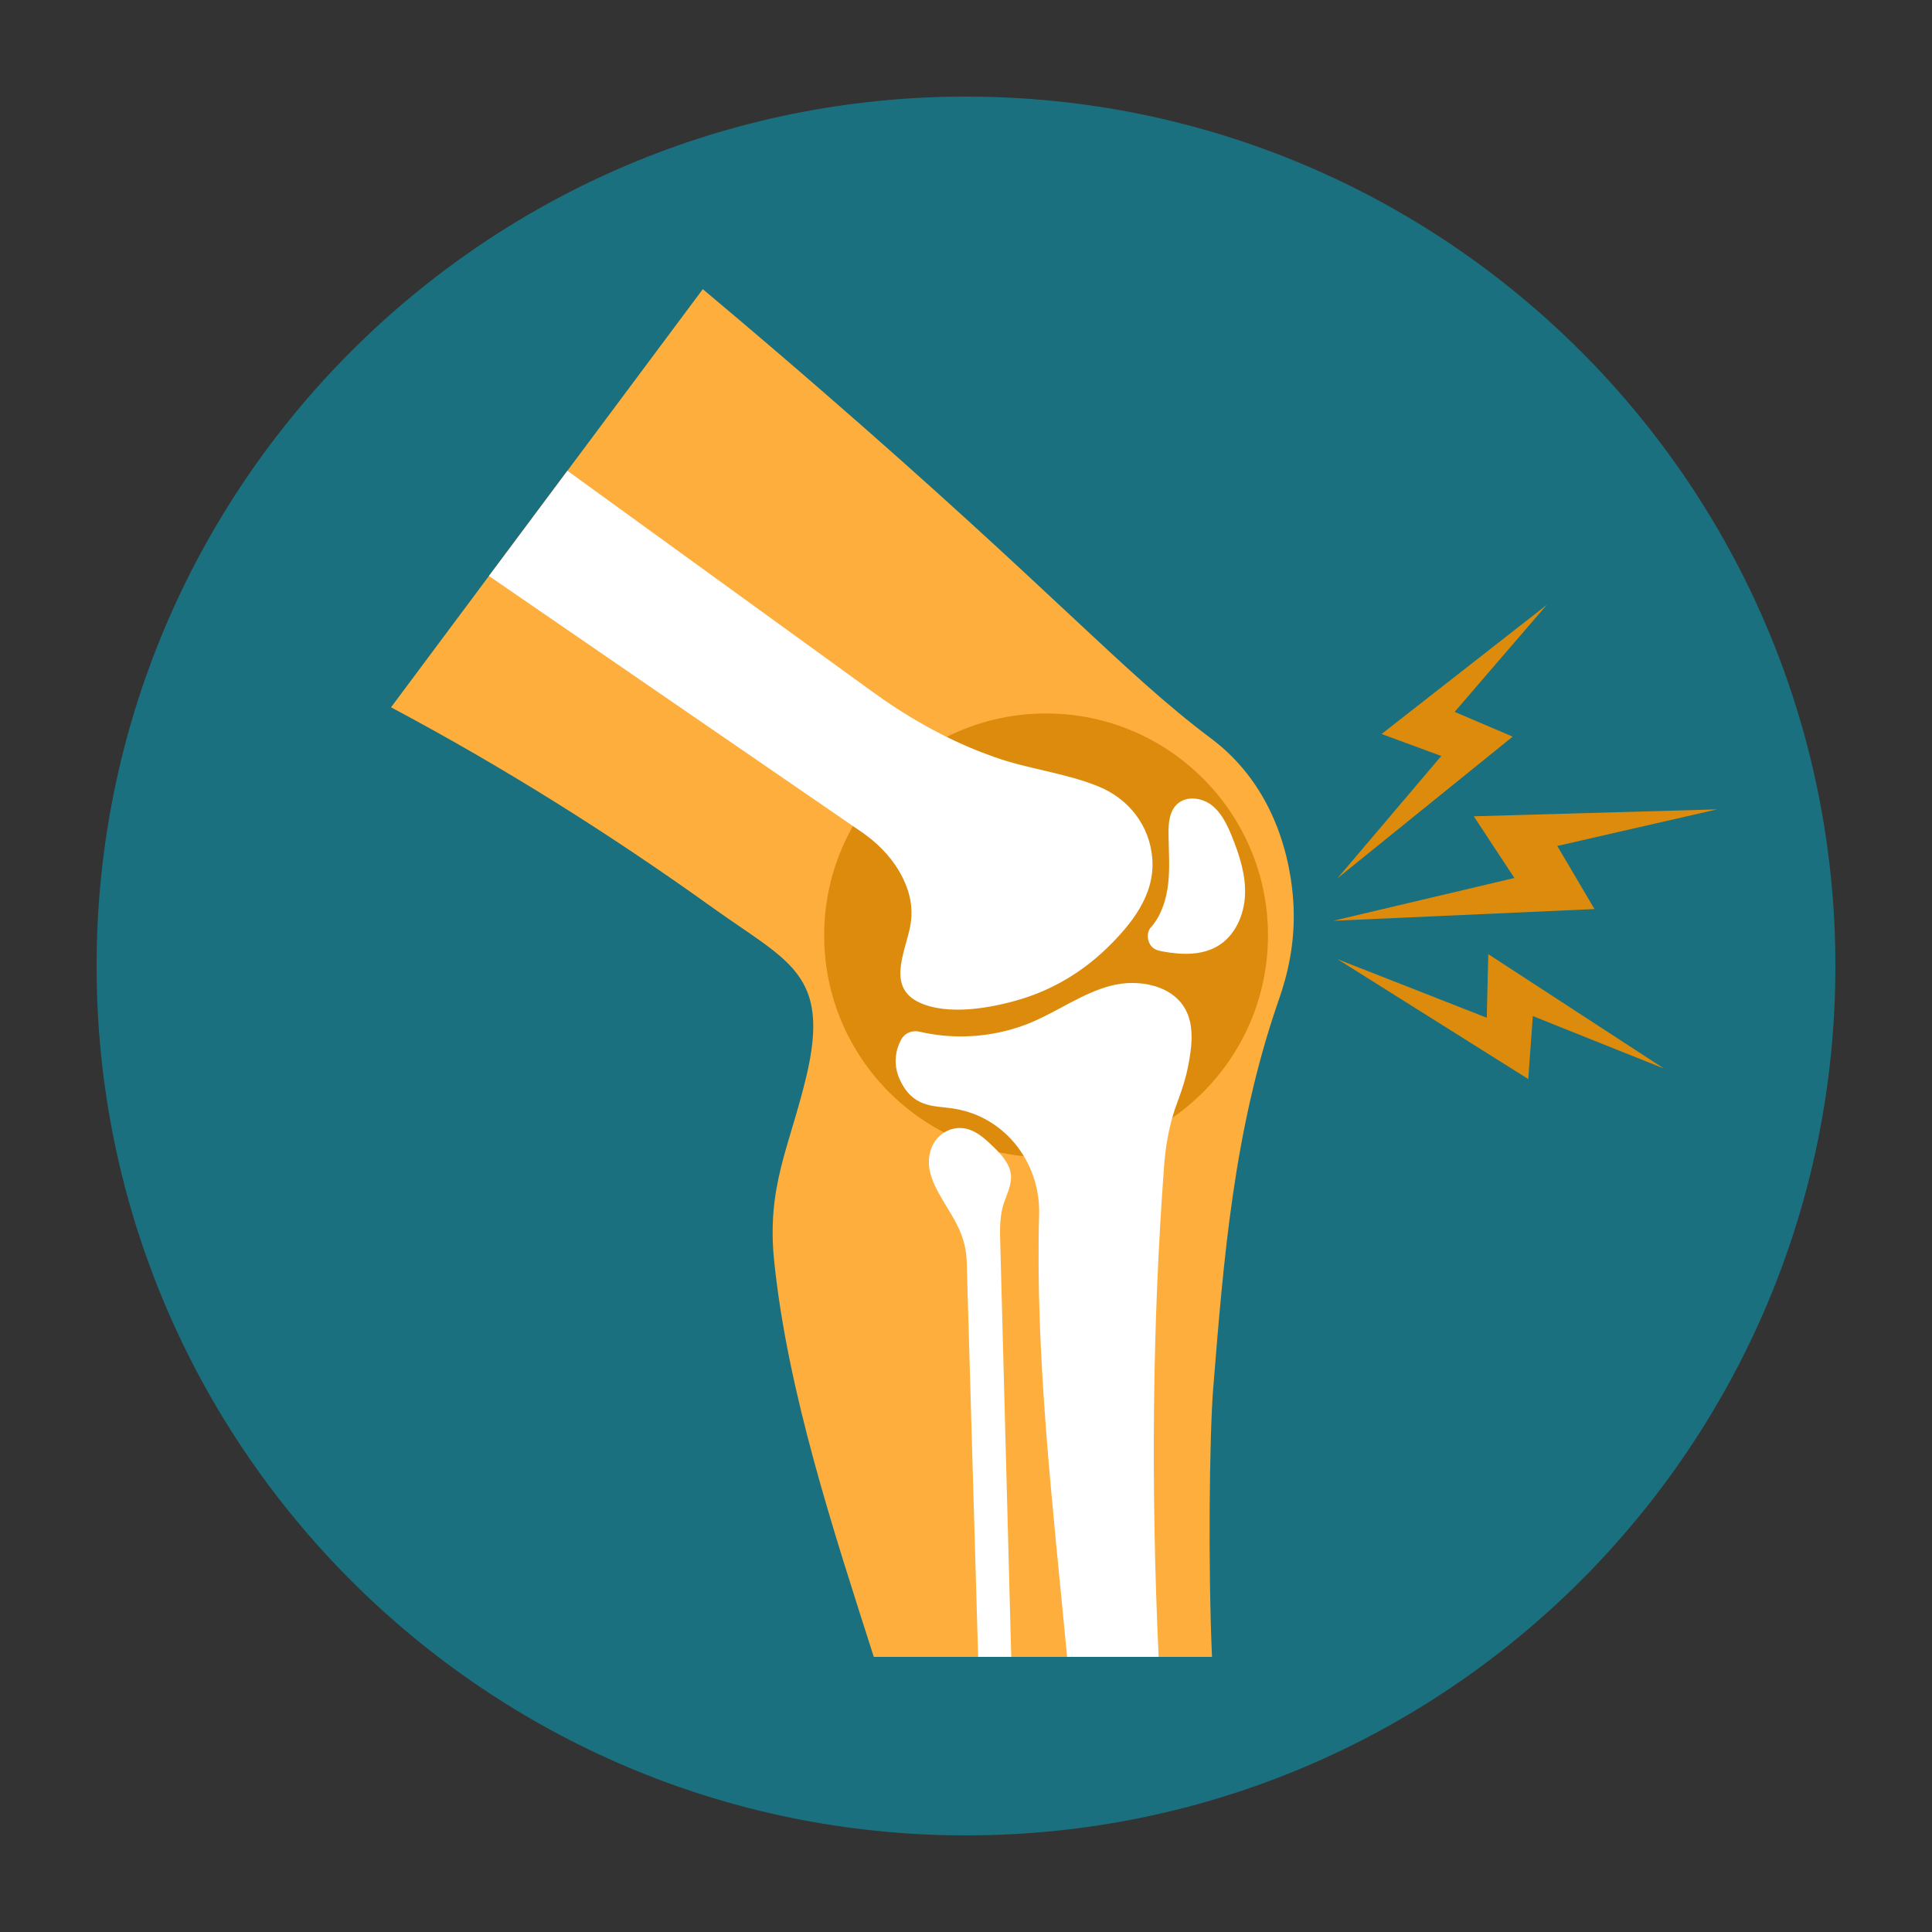
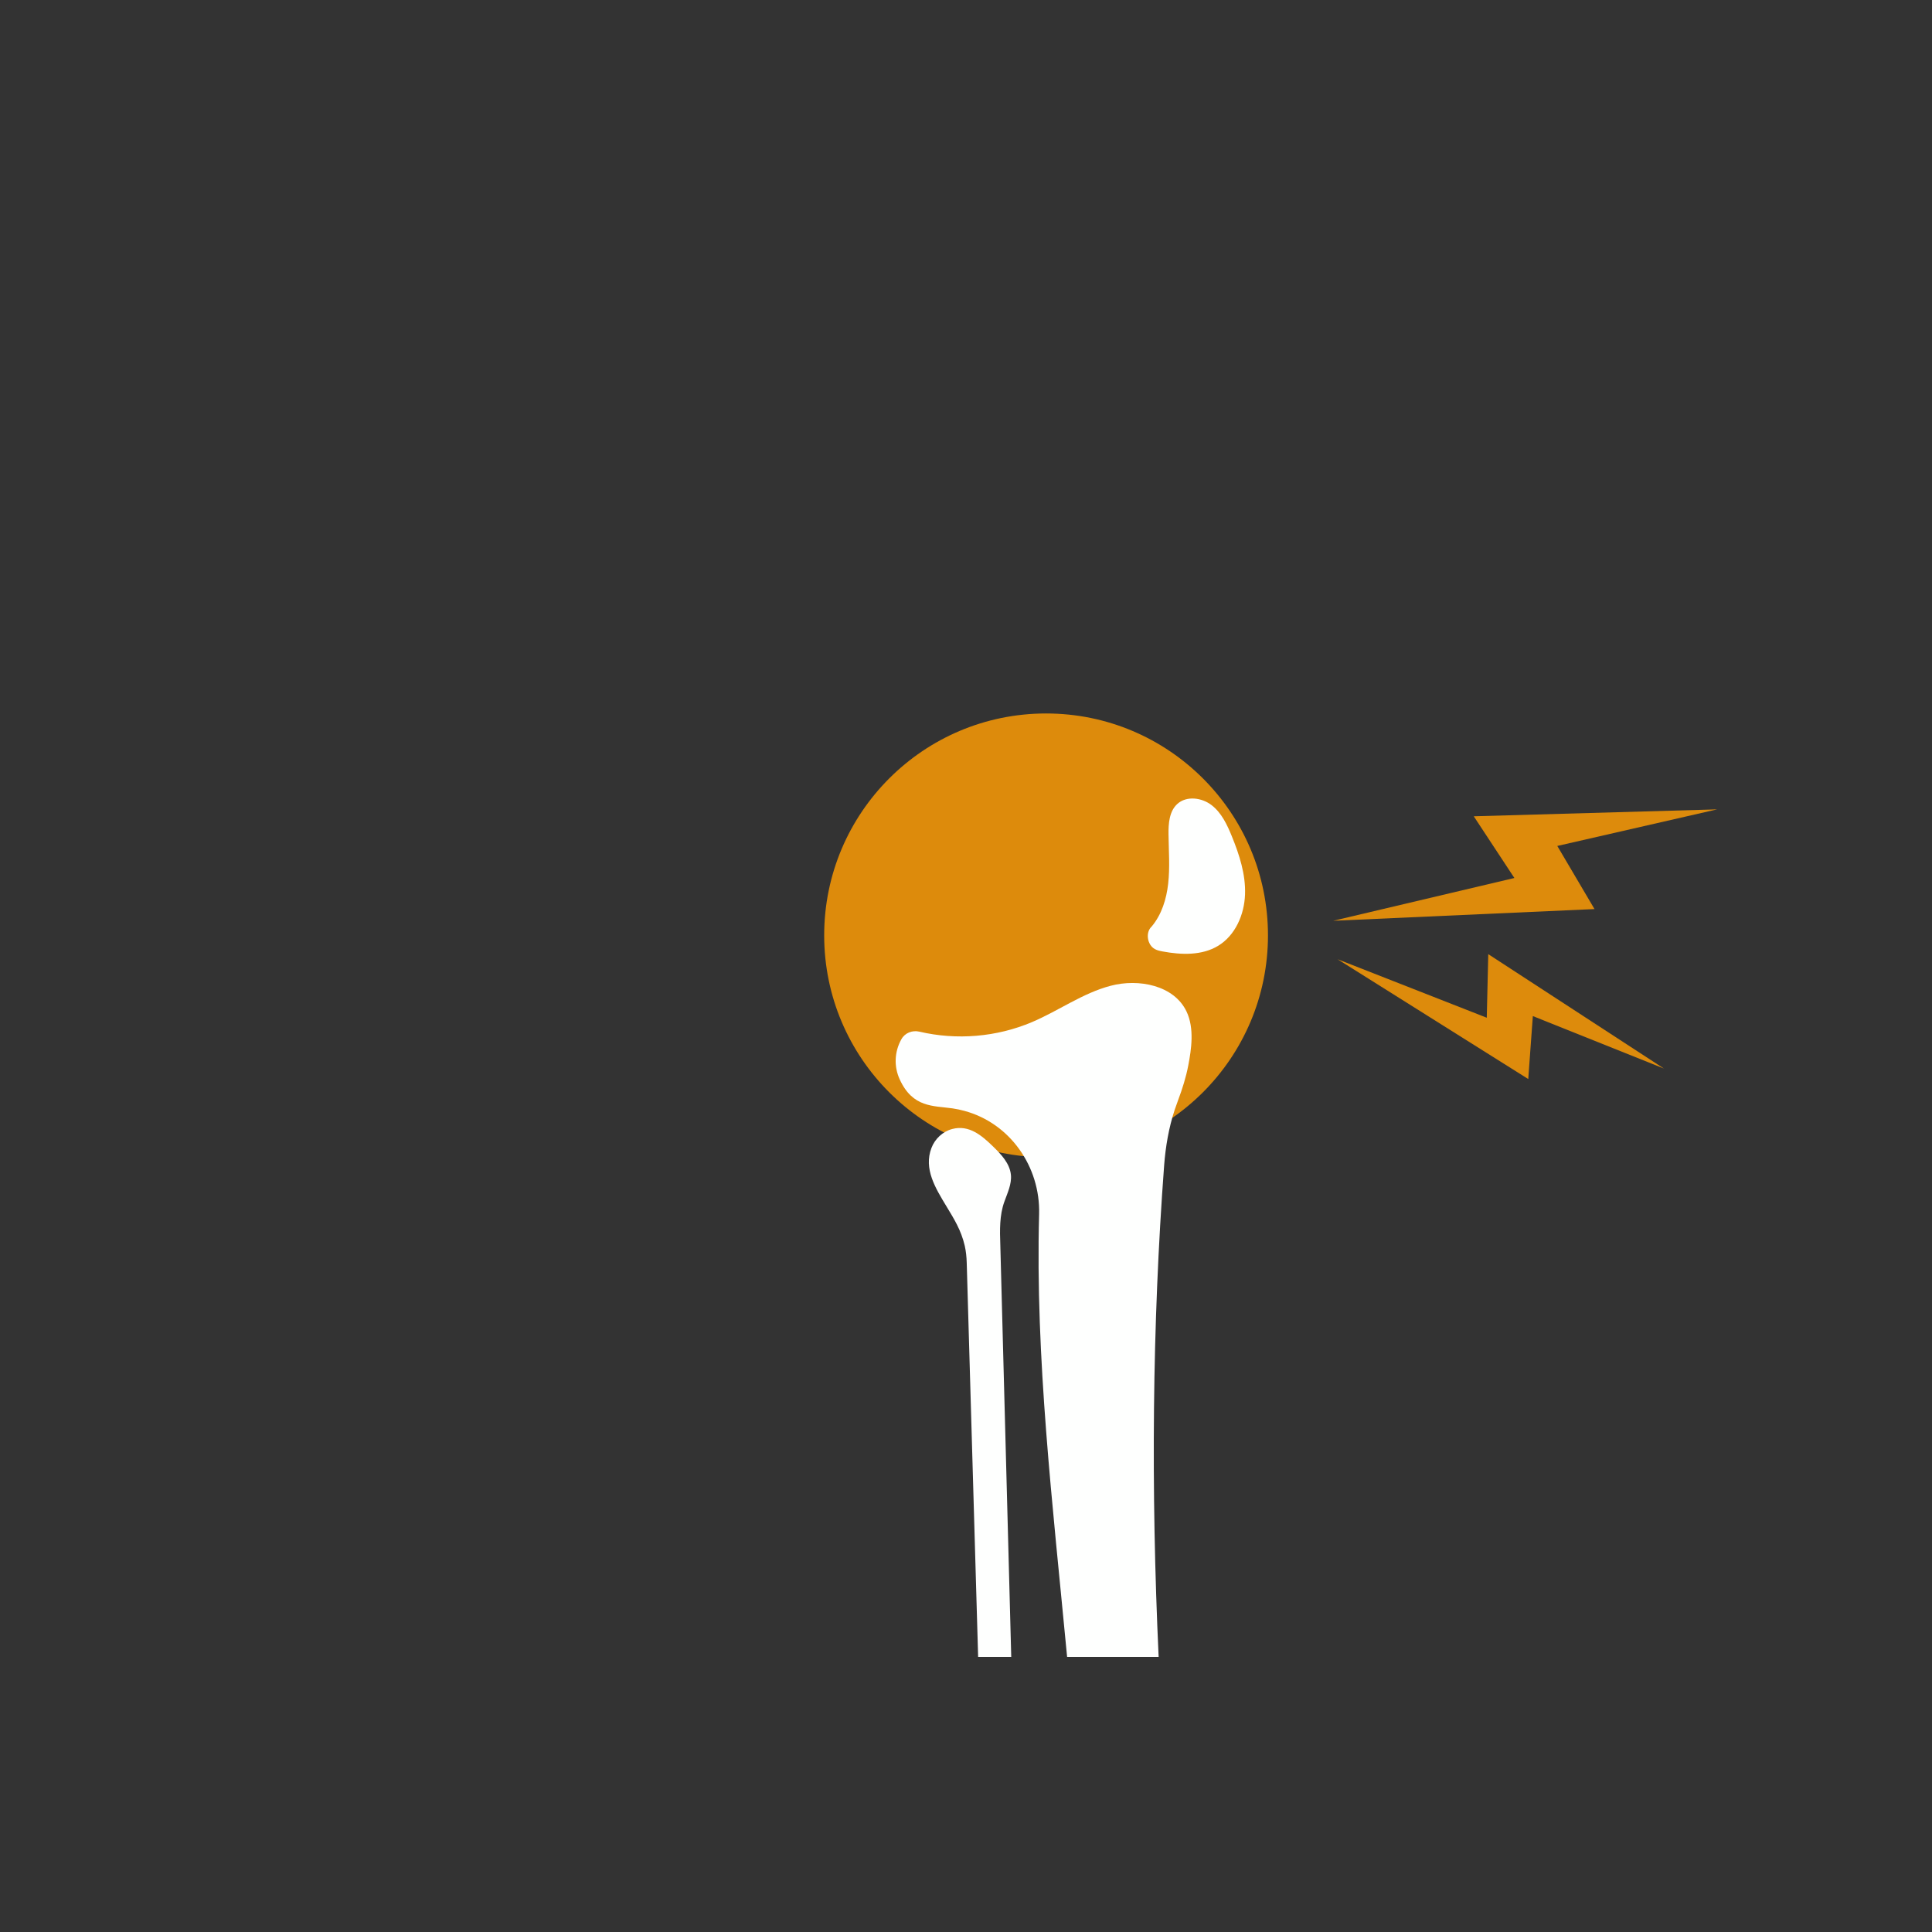
<svg xmlns="http://www.w3.org/2000/svg" width="500" zoomAndPan="magnify" viewBox="0 0 375 375" height="500" preserveAspectRatio="xMidYMid meet" version="1.0">
  <rect x="0" y="0" width="375" height="375" fill="#333333" stroke="none" />
  <defs>
    <clipPath id="561bf1b2c4">
-       <path d="M 18.75 18.75 L 356.922 18.75 L 356.922 356.25 L 18.75 356.25 Z M 18.75 18.75 " clip-rule="nonzero" />
-     </clipPath>
+       </clipPath>
    <clipPath id="3d81288027">
      <path d="M 356.25 187.5 C 356.25 280.695 280.695 356.25 187.5 356.25 C 94.301 356.25 18.75 280.695 18.75 187.5 C 18.75 94.305 94.301 18.75 187.5 18.75 C 280.699 18.75 356.25 94.305 356.25 187.5 Z M 356.25 187.5 " clip-rule="nonzero" />
    </clipPath>
    <clipPath id="91b17fc88f">
      <path d="M 75.898 56.125 L 251.441 56.125 L 251.441 321.602 L 75.898 321.602 Z M 75.898 56.125 " clip-rule="nonzero" />
    </clipPath>
    <clipPath id="40a9194f16">
      <path d="M 173.707 190.488 L 231.363 190.488 L 231.363 321.602 L 173.707 321.602 Z M 173.707 190.488 " clip-rule="nonzero" />
    </clipPath>
    <clipPath id="4ff9710f57">
      <path d="M 180 218.801 L 196.359 218.801 L 196.359 321.602 L 180 321.602 Z M 180 218.801 " clip-rule="nonzero" />
    </clipPath>
    <clipPath id="f74a6c7afe">
      <path d="M 258 157 L 333.59 157 L 333.59 179 L 258 179 Z M 258 157 " clip-rule="nonzero" />
    </clipPath>
  </defs>
  <g clip-path="url(#561bf1b2c4)">
    <g clip-path="url(#3d81288027)">
-       <path fill="#1a707e" d="M 18.75 18.75 L 356.25 18.75 L 356.25 356.25 L 18.75 356.25 Z M 18.75 18.75 " fill-opacity="1" fill-rule="nonzero" />
-     </g>
+       </g>
  </g>
  <g clip-path="url(#91b17fc88f)">
-     <path fill="#fdae3c" d="M 251.121 177.934 C 251.098 185.926 248.98 191.832 247.992 194.707 C 239.504 219.426 237.527 244.027 235.484 269.473 C 234.734 278.805 234.492 304.629 235.25 321.598 L 169.602 321.598 C 161.82 297.238 152.91 270.316 150.273 244.84 C 148.766 230.305 153.191 222.789 156.488 209.027 C 161.289 188.965 153.035 186.734 138.305 176.168 C 118.316 161.832 97.57 148.816 75.898 137.289 L 94.738 112.02 L 94.902 111.797 L 110.133 91.375 L 111.109 90.066 L 136.414 56.125 C 146.164 64.305 154.125 71.152 159.812 76.094 C 204.434 114.84 217.891 130.422 234.875 143.191 C 235.734 143.84 237.754 145.344 240.035 147.801 C 250.859 159.457 251.129 174.812 251.121 177.934 " fill-opacity="1" fill-rule="nonzero" />
-   </g>
+     </g>
  <path fill="#dd8b0c" d="M 246.113 181.555 C 246.113 205.34 226.832 224.625 203.043 224.625 C 179.258 224.625 159.973 205.34 159.973 181.555 C 159.973 157.766 179.258 138.484 203.043 138.484 C 226.832 138.484 246.113 157.766 246.113 181.555 " fill-opacity="1" fill-rule="nonzero" />
-   <path fill="#fefffe" d="M 214.934 183.949 C 210.18 188.582 204.48 192.023 198.105 193.949 C 192.5 195.645 184.059 197.184 178.461 194.594 C 172.098 191.645 175.66 184.898 176.648 179.914 C 177.465 175.801 176.359 172.184 174.406 168.902 C 172.621 165.941 170.117 163.469 167.266 161.512 L 94.902 111.797 L 110.133 91.375 L 169.027 134.035 C 175.672 138.898 182.848 143.035 190.52 146.02 C 191.328 146.324 192.148 146.633 192.969 146.926 C 199.539 149.277 206.691 150.008 213.129 152.613 C 219.078 155.008 223.223 160.273 223.668 166.77 C 224.152 173.723 219.645 179.355 214.934 183.949 " fill-opacity="1" fill-rule="nonzero" />
  <g clip-path="url(#40a9194f16)">
    <path fill="#fefffe" d="M 230.652 206.758 C 230.211 209.09 229.492 211.348 228.664 213.559 C 228.43 214.176 228.219 214.785 228.008 215.406 C 226.859 218.895 226.242 222.52 225.961 226.172 C 223.645 257.168 223.383 289.016 224.891 321.598 L 207.125 321.598 C 204.297 291.773 200.934 263.531 201.691 235.66 C 201.941 226.465 196.055 218.004 187.176 215.617 C 186.426 215.406 185.664 215.254 184.895 215.137 C 181.148 214.602 177.168 215.035 174.645 209.531 C 173.484 207.027 173.602 204.164 174.938 201.754 C 174.949 201.73 174.961 201.715 174.973 201.695 C 175.652 200.477 177.078 199.93 178.445 200.242 C 185.68 201.941 193.445 201.297 200.293 198.395 C 205.461 196.207 210.141 192.766 215.57 191.34 C 221.012 189.898 227.879 191.246 230.301 196.324 C 231.871 199.609 231.227 203.742 230.652 206.758 " fill-opacity="1" fill-rule="nonzero" />
  </g>
  <g clip-path="url(#4ff9710f57)">
    <path fill="#fefffe" d="M 196.281 321.598 L 194.16 241.605 C 194.055 238.82 193.996 235.867 194.945 233.25 C 195.551 231.551 196.383 229.844 196.219 228.055 C 196.008 225.832 194.336 224.066 192.742 222.52 C 190.594 220.438 188.109 218.262 184.812 219.141 C 182.977 219.633 181.477 221.035 180.797 222.812 C 179.23 226.883 181.605 230.664 183.676 234.102 C 185.164 236.562 186.543 238.738 187.258 241.805 C 187.5 242.879 187.609 243.992 187.641 245.102 L 189.855 321.598 L 196.281 321.598 " fill-opacity="1" fill-rule="nonzero" />
  </g>
  <path fill="#fefffe" d="M 239.086 162.289 C 238.172 160.051 237.09 157.762 235.18 156.285 C 233.27 154.805 230.301 154.422 228.516 156.047 C 226.953 157.469 226.781 159.828 226.809 161.938 C 226.848 165.148 227.102 168.367 226.738 171.555 C 226.402 174.523 225.473 177.52 223.566 179.801 L 223.547 179.828 C 222.289 180.969 222.668 183.402 224.156 184.215 C 224.621 184.473 225.156 184.582 225.684 184.68 C 229.309 185.352 233.293 185.492 236.445 183.578 C 239.781 181.551 241.52 177.523 241.66 173.625 C 241.801 169.719 240.562 165.902 239.086 162.289 " fill-opacity="1" fill-rule="nonzero" />
-   <path fill="#dd8b0c" d="M 293.609 142.98 L 259.617 170.461 L 279.75 146.738 L 268.164 142.469 L 300.223 117.41 L 282.344 138.176 L 293.609 142.98 " fill-opacity="1" fill-rule="nonzero" />
  <path fill="#dd8b0c" d="M 296.633 209.438 L 259.617 186.184 L 288.582 197.543 L 288.871 185.199 L 322.965 207.402 L 297.523 197.219 L 296.633 209.438 " fill-opacity="1" fill-rule="nonzero" />
  <g clip-path="url(#f74a6c7afe)">
    <path fill="#dd8b0c" d="M 309.492 176.449 L 258.773 178.723 L 293.941 170.418 L 286.055 158.441 L 333.293 157.098 L 302.27 164.199 L 309.492 176.449 " fill-opacity="1" fill-rule="nonzero" />
  </g>
</svg>